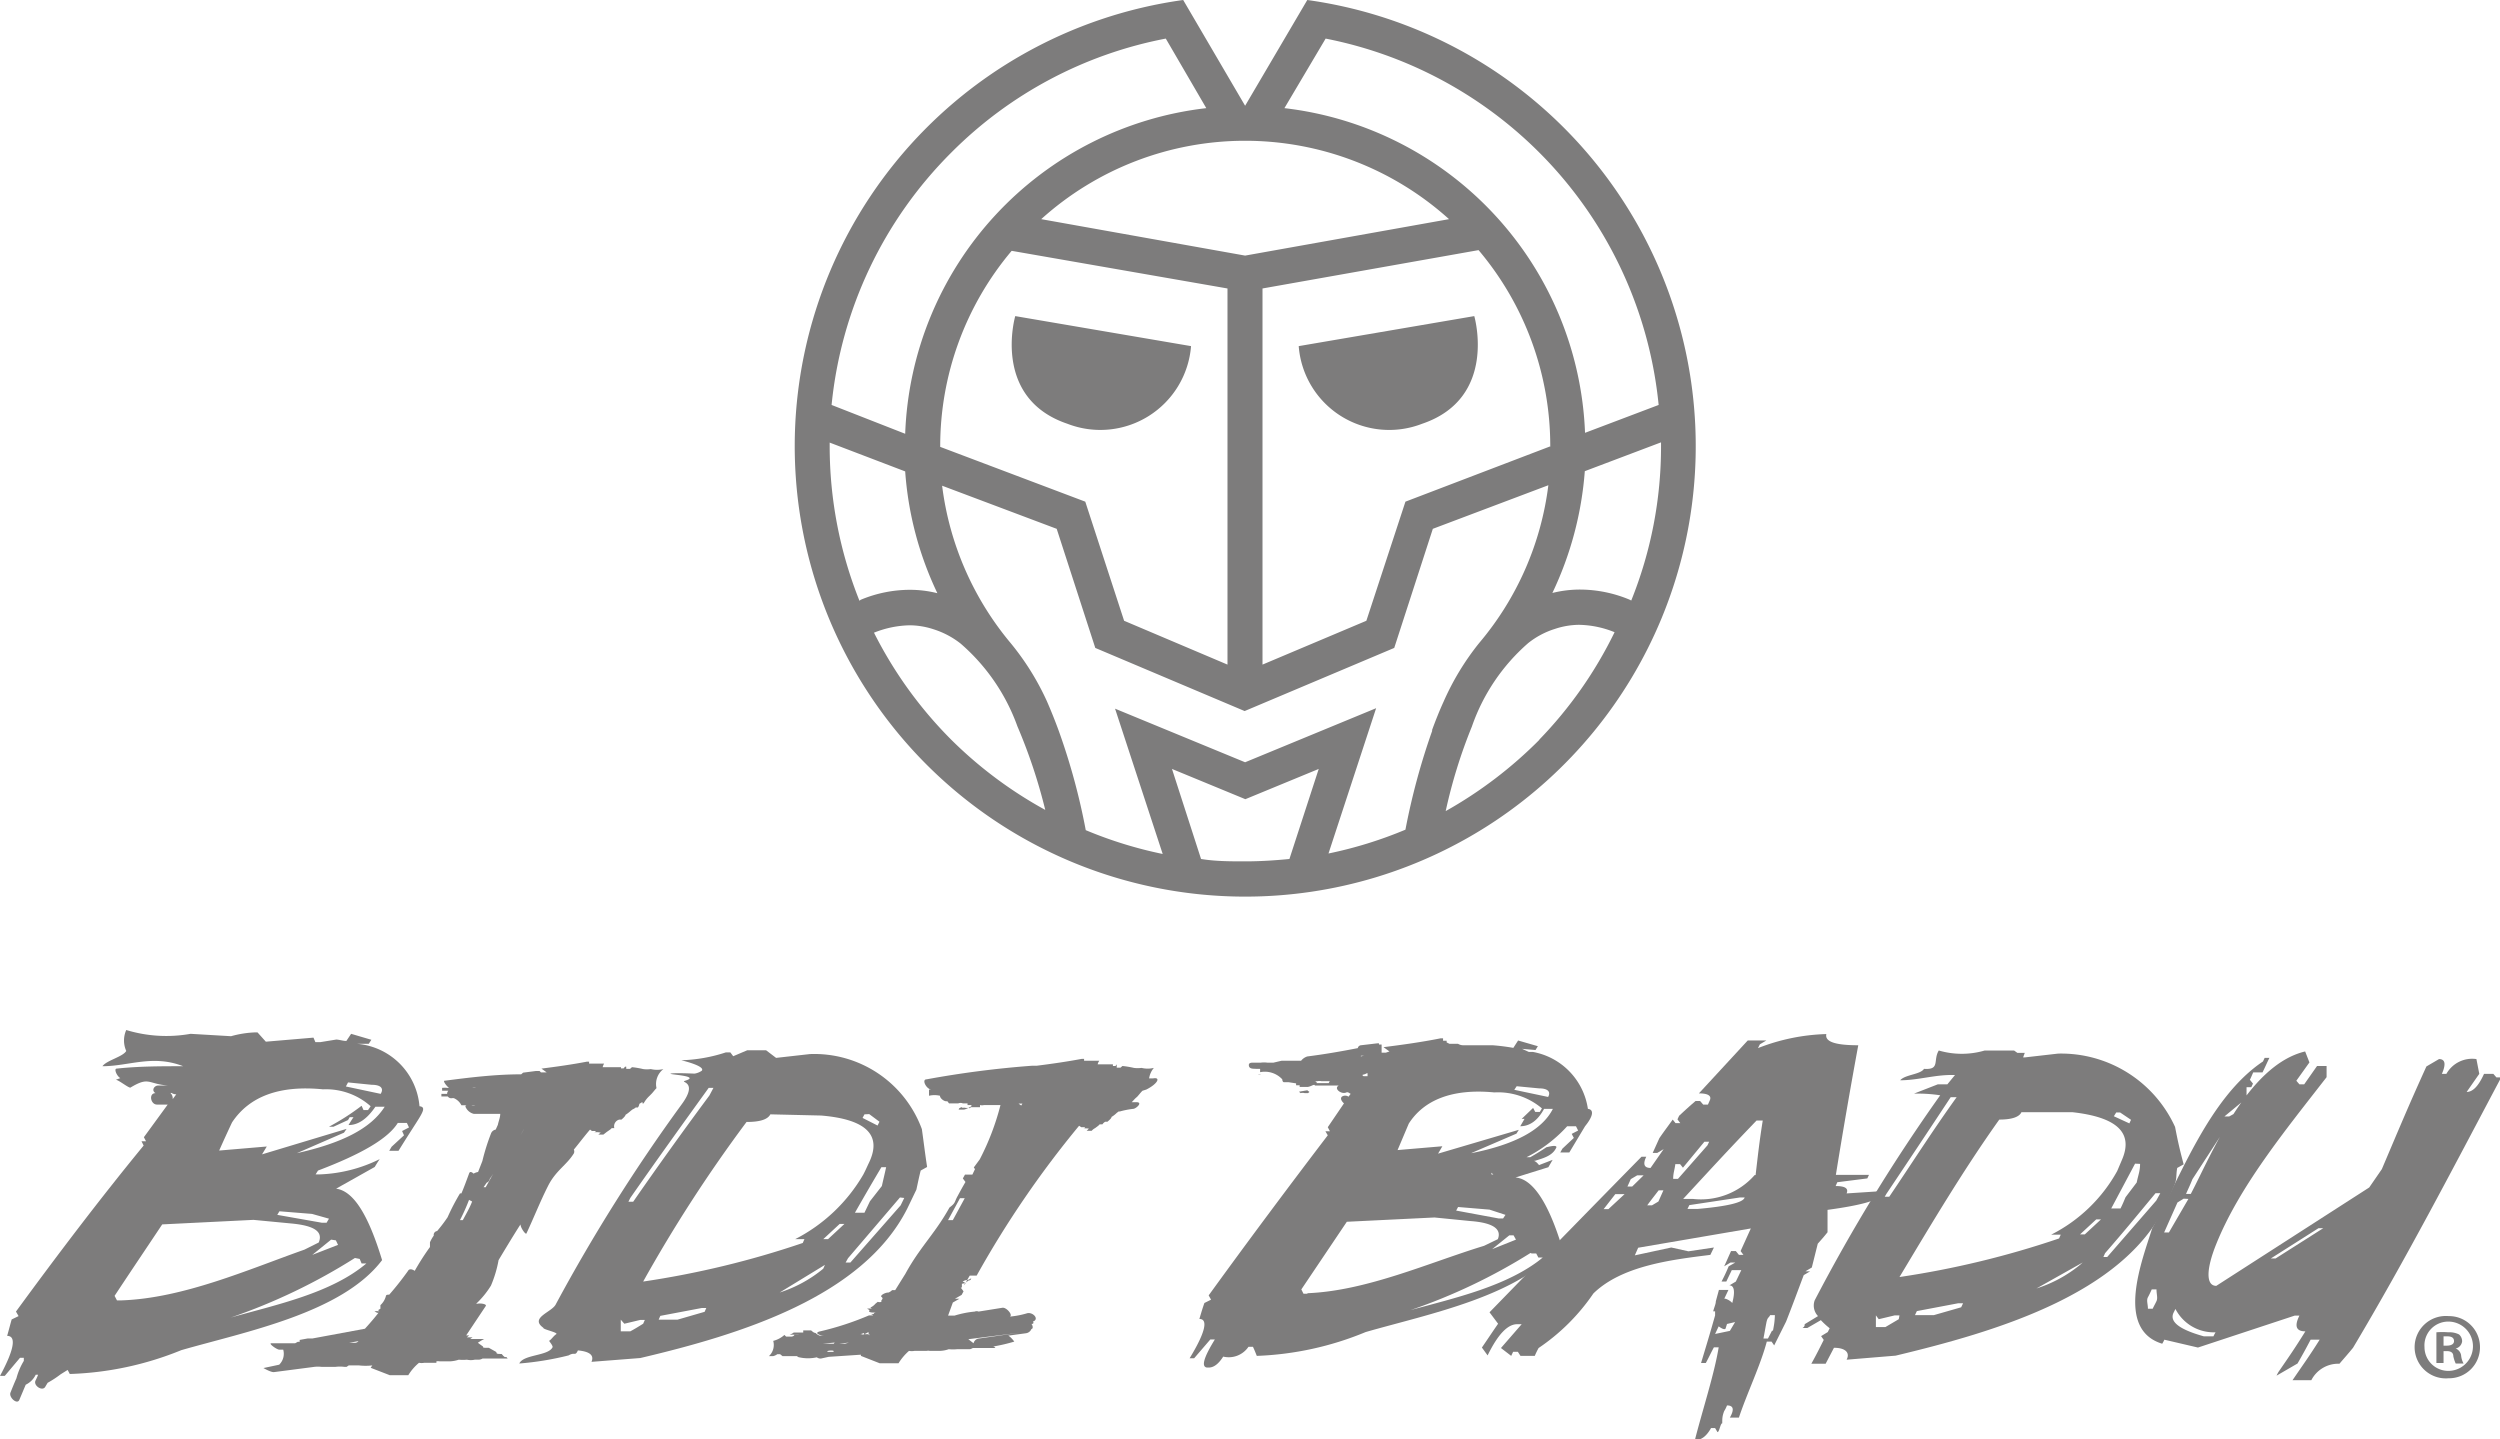
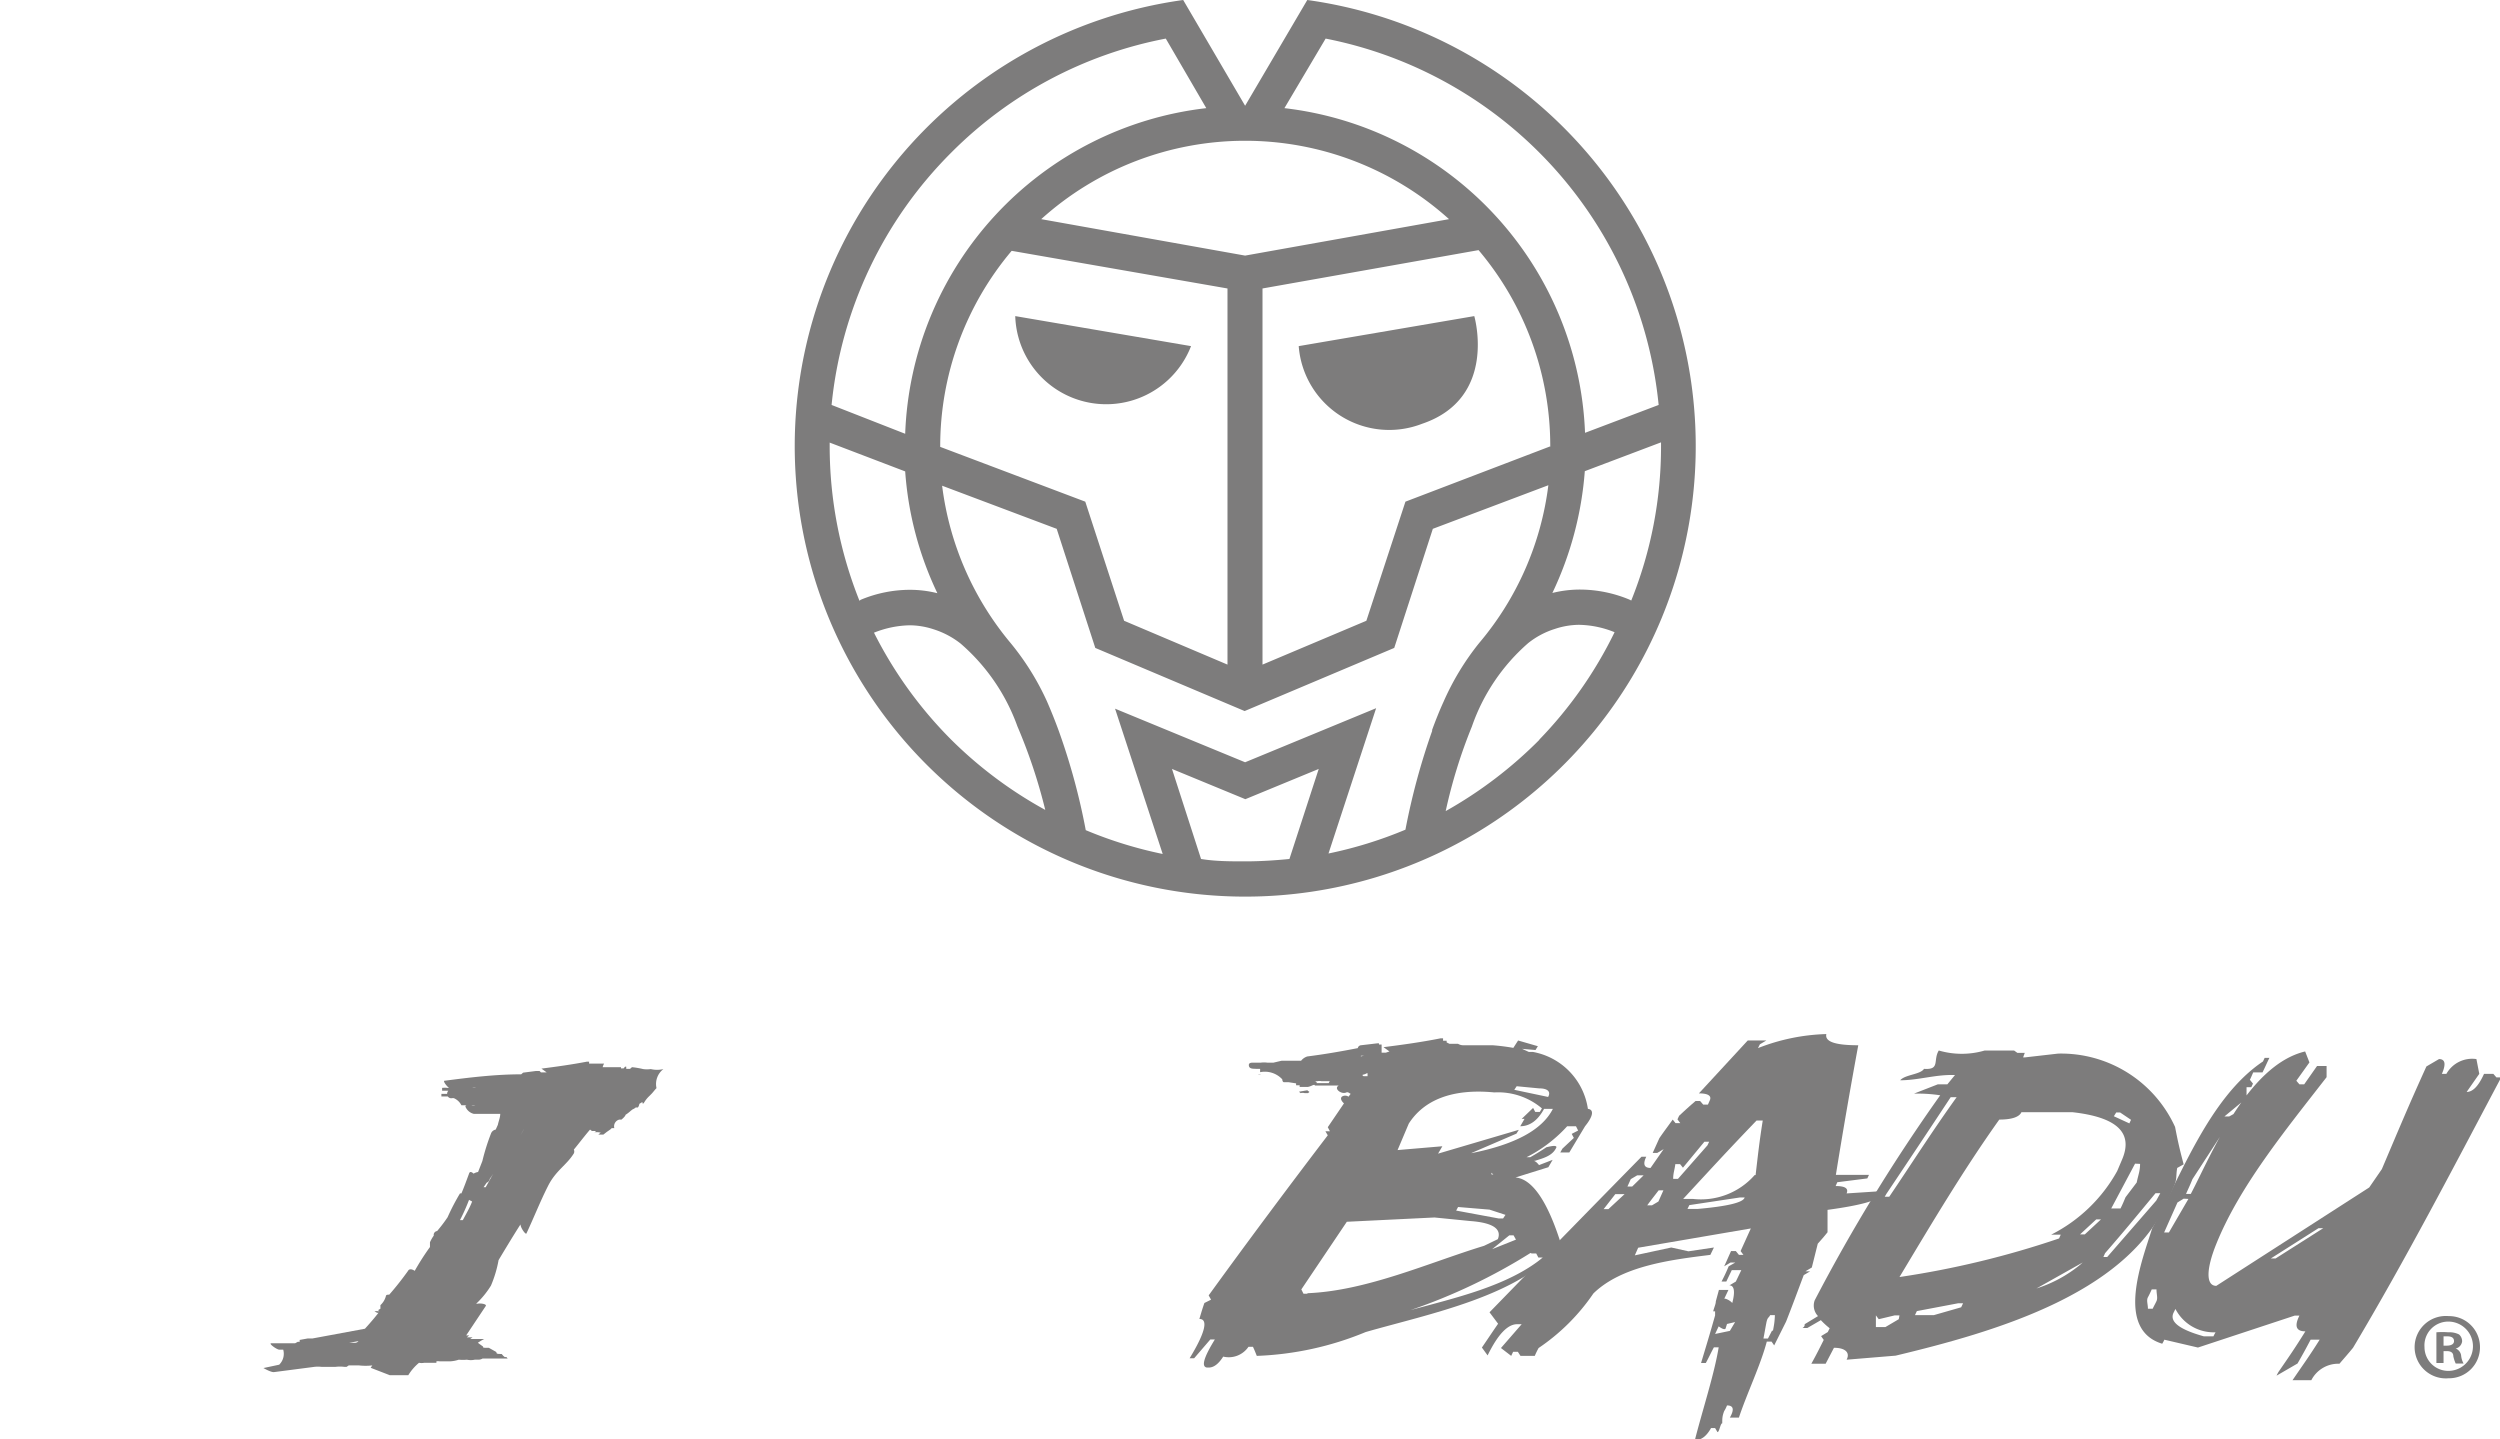
<svg xmlns="http://www.w3.org/2000/svg" id="Layer_1" data-name="Layer 1" viewBox="0 0 104.95 60.43">
  <defs>
    <style>.cls-1{fill:#7d7c7c;}</style>
  </defs>
  <g id="BIDI_BADU" data-name="BIDI BADU">
    <path id="_" data-name="®" class="cls-1" d="M104.11,56.55a1.3,1.3,0,0,1-1.32,1.31,1.31,1.31,0,1,1,0-2.61A1.3,1.3,0,0,1,104.11,56.55Zm-2.33,0a1,1,0,0,0,1,1,1,1,0,0,0,0-2.07A1,1,0,0,0,101.78,56.55Zm.8.67h-.3V55.93a3,3,0,0,1,.5,0,.89.89,0,0,1,.45.09.38.38,0,0,1,.13.29.35.35,0,0,1-.27.3v0a.37.37,0,0,1,.23.31.87.87,0,0,0,.1.32h-.33a1.37,1.37,0,0,1-.1-.31c0-.14-.1-.21-.27-.21h-.14Zm0-.73h.14c.17,0,.3-.06.3-.19s-.09-.2-.28-.2l-.16,0Z" />
    <path id="U" class="cls-1" d="M96.77,44.14l.18.46-.55.77.13.15h.2l.54-.77h.4c0,.19,0,.28,0,.47-1.73,2.23-3.65,4.57-4.63,7-.44,1.09-.43,1.76,0,1.76l6.42-4.13.53-.77c.74-1.74,1.09-2.59,1.87-4.31l.53-.31c.26,0,.3.21.12.62h.19a1.24,1.24,0,0,1,1.26-.62l.12.62-.53.76c.26,0,.5-.25.73-.76h.39l.13.15h.2C103,49,101,52.86,98.78,56.58c-.22.27-.34.4-.57.67a1.27,1.27,0,0,0-1.18.69h-.79c.47-.69.7-1,1.14-1.7H97c-.21.4-.32.6-.55,1l-.88.51a1.4,1.4,0,0,1,.09-.17c.47-.68.69-1,1.12-1.69-.39,0-.47-.22-.25-.66h-.2l-4.06,1.34-1.41-.33a1.4,1.4,0,0,1-.09.17c-2-.61-.83-3.53-.42-4.85,1.17-2.1,2.38-5.48,4.65-7l.07-.15h.2c-.12.24-.17.37-.29.61h-.39c-.06.13-.08.19-.14.31l.13.16-.07.15h-.2c0,.18,0,.28,0,.46l-.93.77h.2l.27-.15c-.73,1.11-1.08,1.66-1.81,2.78-.1.25-.16.37-.27.62h.2C92.82,48.51,94.34,44.72,96.77,44.14Zm-5.1,6.18-.26.16-.56,1.26h.2l.82-1.41Zm-1.34,3.81c-.06.13-.09.2-.16.33s0,.29,0,.48h.2c.06-.13.1-.19.16-.32s0-.29,0-.49Zm1,.81-.08.16c-.19.38.23.71,1.27,1h.4a1.4,1.4,0,0,1,.09-.17A1.81,1.81,0,0,1,91.32,54.94Zm6-3.38-2,1.27h.2l2-1.27Z" />
    <path id="D" class="cls-1" d="M91.31,47.31a5.26,5.26,0,0,0-4.91-3.08L85,44.39l-.07,0L85,44.2l-.31,0-.14-.1h-.78l-.06,0-.39,0a3.43,3.43,0,0,1-1.93,0c-.25.41.07.82-.62.77-.15.24-.8.24-1,.48.78,0,1.49-.25,2.3-.22l-.32.39-.4,0-1,.39.25,0a6.31,6.31,0,0,1,.85.07,73,73,0,0,0-5.27,8.61.64.64,0,0,0,.14.66h0l-.56.34c0,.06,0,.1-.09.16h.2l.57-.33v0a3.17,3.17,0,0,0,.37.34l-.08.16-.28.17.11.16c-.2.4-.3.6-.52,1h.6l.35-.67c.5,0,.68.22.53.5l2.06-.17c4.17-1,9.54-2.56,11.34-6.32.14-.31.2-.47.34-.78s.08-.47.14-.78l.27-.15C91.5,48.24,91.43,47.93,91.31,47.31Zm-1.47,1.55c0,.31-.08.47-.14.78l-.47.62c-.08.19-.12.29-.21.47h-.39l1-1.88Zm-1-2.16H89l.46.31-.07.15-.65-.3ZM83.93,47c.53,0,.84-.11.93-.31H87c1.88.21,2.57.87,2.08,2l-.2.47a6.53,6.53,0,0,1-2.77,2.67h.4l-.07.16a38.06,38.06,0,0,1-6.7,1.62C81.08,51.38,82.4,49.15,83.93,47Zm-4.74,3.12q1.34-2,2.7-4.06l.25,0c-1,1.39-1.89,2.79-2.83,4.18h-.19Zm.52,5.26-.56.33h-.4l0-.49.12.16.67-.16h.2Zm2.62-.5-1.15.33h-.79l.08-.17,1.74-.33h.2Zm5-1.79a5.54,5.54,0,0,1-1.84,1L87.43,53Zm.19-1.27h-.2l.68-.63h.2Zm3-1.42-2.06,2.37H88.3l.07-.16c.87-1,1.29-1.52,2.12-2.52h.2Z" />
    <path id="A" class="cls-1" d="M77.52,50.1c.09-.21-.06-.31-.46-.31l.07-.16,1.26-.16.07-.15H77.07q.44-2.73.94-5.44c-1,0-1.41-.16-1.34-.47A8.45,8.45,0,0,0,73.8,44l.08-.16.27-.16h-.78L71.32,45.9c.4,0,.55.11.45.31l-.07.16h-.2l-.13-.15h-.19c-.28.24-.42.37-.69.62l-.07.15.12.16h-.2L70.22,47c-.22.31-.34.46-.56.78l-.28.62h.19l.27-.16-.55.79c-.27,0-.33-.16-.18-.47h-.2q-3.19,3.25-6.38,6.53l.36.48c-.27.39-.4.59-.68,1l.24.33c.43-.88.84-1.31,1.24-1.31h.19l-.87,1,.43.33.08-.17h.2l.11.17h.6a3.36,3.36,0,0,1,.16-.33,8.59,8.59,0,0,0,2.3-2.29c1.18-1.15,3.21-1.41,4.91-1.62l.15-.31-1.07.16-.72-.16-1.53.33.14-.32,4.73-.81-.43.95.12.16H73l-.13-.16h-.2c-.12.26-.17.39-.29.64l.27-.16h.2l-.28.16c-.11.26-.17.39-.3.64h.2l.23-.48h.4l-.23.48-.27.16c.2,0,.25.25.12.74-.1-.12-.34-.23-.36-.16l-.07.18,0,0,.27-.57h-.4l-.13.48s0,0,0,0v0c0,.12-.07.25-.11.42H72v.17h0c-.22.78-.34,1.17-.59,2h.2c.14-.26.2-.4.34-.66h.2c-.18,1.12-.71,2.74-1,3.9.27,0,.49-.17.68-.51H72l.1.17c.08,0,.12-.37.2-.37,0-.2,0-.3.08-.51A1.4,1.4,0,0,0,72.5,59q.41,0,.12.51H73c.33-1,.91-2.2,1.17-3.19h.2l.11.16.5-1c.31-.79.45-1.18.74-1.95l.27-.16h-.2l.27-.16.25-1c.17-.19.25-.28.41-.48,0-.38,0-.56,0-.94,1.4-.19,2.16-.4,2.26-.64l.07-.15Zm-10,.66h-.2l.49-.63h.39Zm1-.95h-.2l.14-.31.27-.16H69Zm1.1.63-.27.16h-.2c.19-.26.29-.38.48-.63h.2Zm3,5.43L72,56l.15-.32c.12.09.26.16.29.09l.06-.19.34-.08Zm-2.38-6.38c0-.25.06-.37.09-.62h.2l.12.15.9-1.09h.2l-.07.15-1.24,1.41Zm1,1.26h-.4l.08-.16,2.12-.32h.2C73.19,50.48,72.52,50.64,71.28,50.75Zm2.42-1.42a3,3,0,0,1-2.6,1h-.4c1.23-1.33,1.84-2,3.08-3.29H74C73.86,47.92,73.81,48.39,73.7,49.33Zm.73,6.53-.17.33h-.19c.05-.26.07-.39.12-.65s.1-.2.16-.33h.2C74.5,55.47,74.48,55.6,74.43,55.86Z" />
    <path id="B" class="cls-1" d="M66.66,46.55a2.85,2.85,0,0,0-2.31-2.39h0l-.17,0L63.83,44,63.56,44l.9.08.1-.16-.83-.24-.2.31a8.62,8.62,0,0,0-.87-.11h0c-.12,0-.18,0-.21,0h0c-.33,0-.67,0-1,0a.43.43,0,0,1-.24-.06h-.36l-.12-.06v0l0-.07-.07,0-.08,0,0,0v-.1l-.11,0c-.8.16-1.6.27-2.39.37l.25.18-.15.05s0,0,0,0v0H58v0L58,43.85l-.11,0v-.05l0,0h0v0h-.08v0l-.68.08v0A.15.15,0,0,0,57,44v0h0c-.71.14-1.41.26-2.12.35a.54.54,0,0,0-.26.18h0l-.16,0v0h-.08l0,0,0,0h-.09v0l.05,0v0l-.28,0-.11,0-.06,0h0l-.09,0-.34.08h-.17l0,0-.09,0a1,1,0,0,0-.27,0h-.32c-.08,0-.21,0-.18.14s.22.11.29.12h.18l0,.14a1,1,0,0,1,.93.3s0,.1.06.12h0l0,0h.2l.32.05,0,.08h0c-.08,0,0,0,0,0s.06,0,.15,0h0a.43.43,0,0,0,0,.07l.09,0c.11,0,.17,0,.18,0h.06s.06,0,.19-.06.11,0,.12,0h0l0,0h1c-.23.13.12.39.32.29a.11.11,0,0,1,.08,0l.1.06-.09.12a.24.24,0,0,0-.28,0l0,0c-.08.08,0,.2.09.28l-.68,1,.09.17-.19,0,.1.17c-1.7,2.23-3.37,4.47-5,6.72l.1.18-.28.14c-.09.26-.13.4-.21.67.38,0,.25.57-.41,1.65l.19,0,.68-.79h.19c-.47.76-.58,1.15-.33,1.18h.07c.22,0,.42-.16.61-.46a1,1,0,0,0,1.06-.41h.19c.07.15.1.23.16.38a13.16,13.16,0,0,0,4.57-1c2.63-.76,6.58-1.52,8.21-3.67-.57-1.83-1.22-2.76-1.92-2.82L65,49l.18-.31-.57.22-.08-.09a.42.42,0,0,0-.14-.09l.05,0c.35-.11.75-.21.9-.57,0-.12-.39,0-.42,0-.22.15-.45.29-.68.42l-.18,0c-.14.05-.31.15-.49.22l-.29.08a.25.25,0,0,1-.12,0L63,49a5.9,5.9,0,0,0,2.79-1.72l.37,0,.09.18-.27.14.09.17-.48.45-.09.16.38,0,.66-1.1C66.89,46.85,66.92,46.58,66.66,46.55ZM52.82,45.09h.12C52.87,45.11,52.82,45.1,52.82,45.09Zm.57-.2,0,0,0,0s0,0,.05,0Zm1.52,1-.14,0a.3.3,0,0,0-.17,0s0,0-.07-.06l.35-.06.09.07Zm.87-.42H55.5v0h-.22s0-.07-.09-.08h0l.11,0a.38.38,0,0,1,.18,0l.17,0h.08l.09,0,0,0Zm7.89.13.94.09c.38,0,.5.15.38.36l-1.42-.3Zm-6.26-.54,0,.12-.11,0c-.06,0-.1,0-.1-.06a.57.57,0,0,0,.19-.07Zm-.28-.74H57v0l.28,0S57.23,44.32,57.13,44.35ZM57,44h.12L57,44Zm0,.36,0,0-.11,0h0Zm-2.09,9.95-.19,0-.09-.18,1.91-2.84,3.68-.18,1.51.15c.94.07,1.32.33,1.15.76l-.58.28C60,53,57.36,54.2,54.86,54.29Zm9.39-1.69.19,0,.09.17.19,0C63.29,54,61.06,54.49,59.21,55A24.13,24.13,0,0,0,64.25,52.6Zm-.94-.76.18,0,.1.18-1,.4ZM63.2,51l-.1.15h-.19l-1.78-.33.08-.15,1.32.11Zm-.59-1.7,0-.07.08.08Zm.17-.18.13-.05-.06,0Zm-1-.72,1.88-.81.1-.16-3.39,1,.18-.31-1.88.16.47-1.11c.64-1,1.84-1.48,3.59-1.31a2.85,2.85,0,0,1,2,.67l-.09.15-.19,0-.09-.17-.48.46H64l-.18.31c.37,0,.72-.21,1-.73l.37,0C64.74,47.44,63.58,48.05,61.77,48.41Z" />
-     <path id="I" class="cls-1" d="M48.41,45.27l-.17,0a.88.88,0,0,1,.2-.44,1.11,1.11,0,0,1-.52,0,1.13,1.13,0,0,1-.32,0,4,4,0,0,0-.48-.08l0,0s0,0-.08.07l0,0,0,0h-.16v-.14h0v0l-.05.07-.11,0,0-.07s-.06,0-.16,0h-.09l-.07,0h-.32a.4.4,0,0,1,.07-.15l-.58,0h0l-.06,0h0l0,0v-.08l-.09,0c-.64.12-1.27.21-1.9.29h-.2a41.42,41.42,0,0,0-4.42.57c-.23,0,0,.44.22.43H39L39,46a1,1,0,0,1,.46,0c0,.11.17.23.25.23h.06l.07.09H40l.05,0,.08,0,.1,0,0,0a.25.25,0,0,1,.19,0h.05l.09,0h.06a.16.16,0,0,0,0,.07l0,0,.06,0h0v0h.1v.05l-.13.07-.11,0a.28.28,0,0,0-.14,0s0-.06-.1,0,0,0-.06.07l.08,0c.09,0,.13,0,.14,0h0s.05,0,.15-.05.09,0,.09,0h0l.06-.05h.18v0l.11,0h0l0,0h0l.09,0,0,0s0,0,0-.09h0a.34.34,0,0,0,.17,0H42a10.58,10.58,0,0,1-.87,2.28l-.25.34.05.07-.11.23h-.31l-.09.16.11.15c-.14.24-.21.37-.34.61s-.07.27-.33.46c-.61,1.1-1.24,1.66-1.85,2.78l-.43.69-.13,0a.42.42,0,0,1-.15.1c-.16,0-.36.13-.3.18s.07.07,0,.15l0,.06h0l0,0,0,0h0a.2.2,0,0,1-.15,0l-.1.08a.59.59,0,0,1-.21.16v0l.06.05v0a.54.54,0,0,0-.2,0l.11.06,0,0h0l0,0c-.09.08.07.1.11.1h.22v0c-.09,0-.15,0-.16.06l0,0,0,0h-.07l0,0h-.09l0,0c.09,0,.13.05.13.06v0l-.05,0,0,0h-.12a12.28,12.28,0,0,1-2.05.67c-.29.06,0,.19.18.18h0l-.11,0v0h-.09a.44.44,0,0,1-.17-.11.24.24,0,0,1-.13-.06l-.06-.05h-.07l-.05,0h0l-.21,0h0l0,.09h-.18c-.05,0-.08,0-.09,0s-.13,0-.13,0h0a.51.51,0,0,1-.18.09h0l.19,0h0l.05,0h.17v0h0a.82.82,0,0,1-.2,0c0,.05-.09.08-.12.08H33s0,0-.07-.07h0a1.11,1.11,0,0,1-.47.25.64.64,0,0,1-.18.64v0h.18a.48.48,0,0,0,.17-.08h.12l.1.08h0l.21,0h.29l0,0h.11a.14.14,0,0,0,.09.05,1.69,1.69,0,0,0,.74,0,.25.25,0,0,0,.18.05l.32-.07,1.35-.09,0,.05.79.31h.79a2.28,2.28,0,0,1,.44-.52.63.63,0,0,0,.23,0l0,0,.1,0,.18,0,.23,0h0l0,0v0a.27.27,0,0,1,.13,0l.14,0,0,0,.14,0,.08,0,.06,0a1.25,1.25,0,0,0,.38-.07,1.83,1.83,0,0,0,.35,0c.21,0,.32,0,.32,0s.06,0,.15,0,.09,0,.19-.05h.26l0,0,.15,0h.24l.16,0q.18,0,.18,0l-.09,0v0h.05l-.06-.06v0h0s0,0-.06,0v0l0,0h0a7.06,7.06,0,0,0,.91-.21s-.12-.17-.25-.25l.74-.1a.29.29,0,0,0,.23-.18c.07,0,.07-.13,0-.21.1,0,.1-.06.06-.1h0c.29-.1,0-.41-.24-.35a3.6,3.6,0,0,1-.87.15h.09c.25,0-.07-.41-.26-.38l-1,.16a.2.2,0,0,0-.16,0,4.13,4.13,0,0,0-.85.17l-.06,0-.21,0,.2-.55.28-.16h-.19l.28-.16.08-.15-.12-.16,0,0,.05,0h0l0-.08h0l0-.08.06,0h0l0,0h0l.07-.07v0h-.1v0a.22.22,0,0,1,.19-.08l0,0v0a.46.46,0,0,0,.17-.08v0h0v0l.08,0h-.08c0,.07-.07.1-.1.09l-.18.13,0,.07c.06-.12.13-.25.22-.4H41l0,0H41l0,0a41.68,41.68,0,0,1,4.3-6.29l0,0,0,0h0l.09.06h0l.09,0h.06v.06h0v0l-.07,0a.65.65,0,0,1,.24,0h0l-.09.09s0,0,.14,0,0,0,.07,0h0a.45.45,0,0,1,.14-.11s0,0,.12-.09,0-.05.1-.07h.09a.32.32,0,0,1,.12-.11l0,0h.09c.12-.1.18-.17.17-.2a1.12,1.12,0,0,0,.22-.17v0l.08-.06.05,0a3.47,3.47,0,0,1,.56-.11c.11,0,.41-.26.16-.28l-.22,0,.14-.15v0l.1-.09c.07-.08.13-.16.21-.24l.16-.05C48.6,45.5,48.74,45.21,48.41,45.27Zm-9.09.61c-.15,0-.22,0-.23,0h.23Zm.12,0h0Zm-2.8,9.22v0l0,0ZM35,56.75l-.15,0c-.08,0-.12,0-.12,0h0v0c0-.05.1-.06.25-.05h0Zm0-.34-.2,0v0s-.06,0-.17,0h-.09v0l0,0h0l.5-.05h0Zm.47,0,0,0-.24,0h0l.41-.05Zm.44-.33-.11,0,.08,0Zm.16,0H36l.06,0h0Zm.21-.07a.11.11,0,0,1-.11,0l-.05,0,.15-.05h0Zm.17,0-.16,0v0l.17-.09,0,0h0l0,.06.06.08Zm.19-.35h0l0,0v0s0,0,.1,0h0Zm5,.83h0l.15,0Zm1.14-.54-1.68.24a.26.26,0,0,0-.23.2h0l-.22-.17h0ZM40,51.22h-.2l.5-.92h.2Zm2.4-4.83h0Zm.06,1.13.06-.13h0Zm.41-1.11-.11-.08.16,0h0Z" />
-     <path id="D-2" data-name="D" class="cls-1" d="M31.37,44.09h.79l.42.32L34,44.25a4.81,4.81,0,0,1,4.7,3.15c.09.64.13,1,.22,1.59l-.27.15c-.08.32-.11.48-.18.8l-.38.79c-1.87,3.71-7,5.29-11.21,6.28l-2.05.16q.18-.41-.57-.48c-.12.26-.12.05-.39.21a12.59,12.59,0,0,1-2.07.34c.18-.39,1.23-.31,1.4-.69,0-.07-.1-.19-.15-.26.1-.06.19-.21.3-.28s-.57-.2-.54-.27c-.6-.43.39-.66.53-1a72.84,72.84,0,0,1,5.27-8.37c.74-1-.1-.92.15-1,.7-.21-.77-.26-.6-.3s.92,0,1,0a.74.74,0,0,0,.3-.12c.17-.2-.86-.44-.86-.44a6.64,6.64,0,0,0,1.87-.33h.19l.12.16Zm-1.62,1.58c-1.11,1.54-2.21,3.07-3.29,4.62l-.08.16h.2q1.56-2.25,3.2-4.46l.17-.32ZM26.06,55.4c0,.2,0,.29,0,.49h.4c.22-.12.33-.19.54-.32l.07-.16h-.19l-.67.16Zm6.28-8.62c-.11.21-.42.32-1,.32A60.34,60.34,0,0,0,27,53.8a38.06,38.06,0,0,0,6.7-1.62l.07-.16h-.39a7,7,0,0,0,2.86-2.71c.1-.19.14-.29.23-.48.57-1.16-.08-1.84-2-2Zm-4.62,8.46-.07.16h.79l1.14-.33.07-.16h-.19Zm8.57-8.46-.08.15.63.32.08-.16-.43-.32Zm-3.56,7.48a5.53,5.53,0,0,0,1.83-1l.07-.16Zm2.52-2.88-.69.64h.2l.69-.64ZM37,49c-.45.76-.67,1.14-1.11,1.91h.4l.23-.48.5-.64c.07-.31.11-.47.18-.79Zm.78,1.27-2.18,2.55L35.5,53h.2l2.11-2.4.15-.31Z" />
    <path id="I-2" data-name="I" class="cls-1" d="M27.85,44.88a1.15,1.15,0,0,1-.53,0,1.15,1.15,0,0,1-.32,0,3.55,3.55,0,0,0-.47-.08l0,0s0,0-.08.07l0,0,0,0h-.16l0-.09,0,0v0h-.05v0l-.06.07-.11,0V44.8s-.06,0-.17,0h-.09l-.07,0H25.3a.58.58,0,0,1,.06-.15l-.58,0h0l-.05,0h0l0,0v-.08l-.1,0c-.63.12-1.27.21-1.9.29l.22.16h-.15v0h-.09v0l-.06-.06-.08,0v0l0,0h0v0h-.07v0l-.54.07h0l-.08.07h0c-1.07,0-2.15.13-3.22.27-.07,0,.06.2.19.3h0l0,0h-.06a1,1,0,0,0-.23,0h0v.12l.06,0,.09,0h.05l.06,0h0a.19.19,0,0,0-.05.13c-.08,0-.13,0-.13,0h.06l0,0h-.09l-.08,0,0,.11h.27a.17.17,0,0,0,.18.07h.07a.63.63,0,0,1,.32.3h.19l0,0,.09,0,.09,0,.05,0a.26.26,0,0,1,.16,0h.07l.06,0h.13v0h0l-.59,0c-.06,0-.08,0-.08.06h0a.51.51,0,0,0,.35.3H21c0,.15-.07.31-.1.46l-.09.2a.26.26,0,0,0-.2.17,9,9,0,0,0-.36,1.15l-.18.46a.54.54,0,0,0-.19.07c-.07-.07-.16-.11-.19,0-.1.27-.2.55-.32.83,0,0,0,0-.06,0a9.32,9.32,0,0,0-.52,1,6.31,6.31,0,0,1-.44.58.16.16,0,0,0-.14.19,1.56,1.56,0,0,0-.16.28s0,.12,0,.2a10.65,10.65,0,0,0-.64,1c-.1-.07-.23-.1-.28,0-.25.35-.51.68-.79,1-.07,0-.13,0-.14.06a.78.78,0,0,1-.23.38s0,.09,0,.15l-.1.06v0l.06.05v0a.65.65,0,0,0-.21,0l.11.06.06,0h0c-.18.23-.37.45-.57.67l-2.21.41h0l-.2,0h0l-.33.06s0,0,0,.08l-.08,0h0l-.11.06c-.35,0-.69,0-1,0-.14,0,.23.27.34.27H12l-.11,0a.64.64,0,0,1-.17.63l-.66.14s.32.19.45.17l1.69-.22h0a1.38,1.38,0,0,1,.29,0c.08,0,.13,0,.13,0h.31l0,0H14l.09,0a1.51,1.51,0,0,1,.36,0h.1l.09-.06h.07l.06,0h.1s.07,0,.2,0a2.49,2.49,0,0,0,.56,0l-.07.1.8.31h.78a2.13,2.13,0,0,1,.45-.52.57.57,0,0,0,.22,0l0,0,.11,0,.17,0,.23,0h0v-.06a.3.3,0,0,1,.13,0l.14,0,0,0,.14,0,.08,0,.07,0a1.41,1.41,0,0,0,.38-.07,1.79,1.79,0,0,0,.34,0,.76.76,0,0,0,.33,0s.05,0,.15,0a.34.34,0,0,0,.18-.05h.26l0,0,.15,0H21l.17,0c.11,0,.17,0,.17,0l-.08,0v0h.05l-.05-.06v0h0s0,0-.07,0v0l-.06-.05-.07-.08c-.16,0-.23,0-.22-.08l-.32-.18-.11,0c-.1,0-.14,0-.13-.05l-.22-.16a2.31,2.31,0,0,1,.27-.16l-.59,0,.1-.07v0h-.12s.05,0,0,0H19.6c.07-.05.11-.09.08-.08h0l-.11,0,.82-1.23c.06-.08-.19-.13-.35-.1l-.05,0a3.69,3.69,0,0,0,.62-.76,4.89,4.89,0,0,0,.32-1.07c.3-.5.6-1,.92-1.5,0,.14.22.45.25.38.31-.66.58-1.35.91-2s.77-.86,1.08-1.36a.19.19,0,0,0,0-.16c.23-.28.44-.56.68-.84l0,0v0h0l.08.06h0l.09,0H25v.06h0v0l-.06,0a.59.59,0,0,1,.23,0h.05l-.1.09s0,0,.14,0,0,0,.07,0h0l.14-.11s0,0,.13-.09,0-.05.1-.07h.09A.29.29,0,0,1,26,47L26,47h.09c.12-.1.17-.17.17-.2a1.54,1.54,0,0,0,.22-.17v0l.08-.06a.41.41,0,0,0,.13-.08h0v0l.09,0s.05-.06.06-.15l.13-.08h0l0,.06.05,0a1.26,1.26,0,0,1,.23-.3l0,0,.09-.09c.08-.08.14-.17.22-.25h0l0,0v0h0A.79.79,0,0,1,27.85,44.88Zm-8.64.78Zm.15,0,.26,0v0Zm.34,0h0l0,0,.13,0a.32.32,0,0,1,.15,0h0v0Zm.4.71h0l0,0v0Zm.07-.08s-.06,0-.08,0l0,0h.06Zm.15-.74Zm.6.65h-.09l.07,0,0,0ZM14.4,56.75l-.15,0c-.08,0-.12,0-.13,0h0v0h0l.28,0Zm.52-.38h-.08l-.18,0,.39-.07A.19.19,0,0,1,14.92,56.37ZM16,55.11s0,0,0,0h0Zm3.5-.12,0-.06,0,0Zm.15-.22h0l.06,0Zm-.26-3.55h-.08a8.13,8.13,0,0,0,.38-.85l.13.07C19.71,50.72,19.6,50.9,19.43,51.22Zm1-1.38H20.3l.13-.19a.21.21,0,0,0,.13-.16s0,0,0,0a3.55,3.55,0,0,0,.32-.53h0ZM22,46h0ZM21.83,45h.09v0h-.11ZM22,47.39h0c-.06.12-.12.21-.17.3Z" />
-     <path id="B-2" data-name="B" class="cls-1" d="M17.61,46.44A2.87,2.87,0,0,0,15,43.82l.48,0,.11-.17-.85-.25-.2.3c-.14,0-.27-.05-.42-.06l-.68.11-.2,0-.08-.19-2,.17-.35-.39H10.7a4.3,4.3,0,0,0-1,.16L8,43.4a5.77,5.77,0,0,1-2.7-.16,1.08,1.08,0,0,0,0,.88v0c-.15.25-.82.39-1,.64,1.11,0,2.11-.5,3.39,0h0c-.93,0-1.86,0-2.79.1-.13,0,0,.31.15.4l-.19.07c.11,0,.5.32.61.33.8-.48.72-.16,1.57-.09h-.4c-.1,0-.22.09-.2.21a.17.17,0,0,0,.09.11c-.3,0-.21.48.06.48h.45l-1,1.37.09.17-.19,0,.09.18C4.2,50.32,2.41,52.68.67,55.06l.11.19-.29.14c-.08.28-.11.41-.19.69.4,0,.29.59-.3,1.68H.2L.84,57H1L1,57.13a2.76,2.76,0,0,0-.31.73c-.09.2-.17.4-.25.6s.28.52.37.31l.27-.64a.89.89,0,0,0,.42-.42H1.6v0a2.72,2.72,0,0,1-.11.25c-.1.21.31.48.42.24L2,58.05a4.38,4.38,0,0,0,.55-.36l.29-.18.09.17a13.48,13.48,0,0,0,4.68-1c2.71-.78,6.75-1.56,8.43-3.78-.58-1.91-1.2-2.9-1.93-3l1.62-.91c.08-.13.12-.2.21-.33a6.14,6.14,0,0,1-2.49.64h-.2l.1-.16c1.82-.69,2.94-1.34,3.35-2l.38,0,.09.19-.29.15.08.18-.52.48-.1.17.39,0c.29-.47.44-.7.74-1.17S17.88,46.47,17.61,46.44Zm-3-1,1,.1c.39,0,.51.16.37.38l-1.46-.31Zm-6.91-.32a.06.06,0,0,1,0,0l-.22,0Zm-.5.76a.36.36,0,0,0,.2.06l-.15.2a.31.31,0,0,0-.1-.26ZM5.1,54.59l-.19,0-.1-.19c.78-1.18,1.18-1.77,2-3l3.83-.19,1.57.15c1,.09,1.36.35,1.17.8l-.6.3C10.43,53.29,7.7,54.5,5.1,54.59Zm10-1.74.08.19.2,0c-1.48,1.25-3.78,1.73-5.69,2.27a24.78,24.78,0,0,0,5.21-2.5Zm-1-.78.09.19-1.08.42.79-.64Zm-.29-.91-.1.17h-.2L11.64,51l.09-.15,1.37.11Zm-1.37-2.74,2-.87.11-.16L11,48.46l.2-.33-2,.17c.21-.47.32-.71.54-1.18.73-1.1,2-1.57,3.82-1.39a2.82,2.82,0,0,1,2,.71l-.11.16-.19,0-.08-.18a9.86,9.86,0,0,1-1.37.88H14l.61-.28.07-.12h.16c-.09.13-.13.2-.21.33.39,0,.76-.23,1.13-.77l.39,0C15.56,47.39,14.32,48,12.42,48.42Z" />
  </g>
  <path id="EYE_RIGHT" data-name="EYE RIGHT" class="cls-1" d="M54.52,14.53l7.37-1.26s1,3.44-2.19,4.52A3.81,3.81,0,0,1,54.52,14.53Z" />
-   <path id="EYE_RIGHT-2" data-name="EYE RIGHT" class="cls-1" d="M50,14.53l-7.38-1.26s-1,3.44,2.19,4.52A3.82,3.82,0,0,0,50,14.53Z" />
+   <path id="EYE_RIGHT-2" data-name="EYE RIGHT" class="cls-1" d="M50,14.53l-7.38-1.26A3.82,3.82,0,0,0,50,14.53Z" />
  <path id="HEAD" class="cls-1" d="M65.65,5.36A18.9,18.9,0,0,0,54.88,0L52.27,4.44,49.67,0a18.91,18.91,0,0,0,2.6,37.64h0A18.91,18.91,0,0,0,65.65,5.36Zm-10-3.74A17.42,17.42,0,0,1,69.63,17l-3.09,1.17A14.28,14.28,0,0,0,53.92,4.54Zm9.45,17.11v0L59,21.06l-1.64,5L53,27.9V12.11l9.07-1.61A12.73,12.73,0,0,1,65.08,18.73ZM60.83,9.2l-8.56,1.53L43.71,9.2a12.78,12.78,0,0,1,17.12,0Zm-9.3,2.91V27.9l-4.34-1.84-1.63-5-6.09-2.3v0a12.72,12.72,0,0,1,3-8.23ZM39.94,6.4a17.3,17.3,0,0,1,9-4.78l1.7,2.92A14.28,14.28,0,0,0,38,18.21L34.91,17A17.4,17.4,0,0,1,39.94,6.4ZM36.08,25.22a17.48,17.48,0,0,1-1.25-6.49v-.15L38,19.79a14.16,14.16,0,0,0,1.35,5.11l.06,0-.07,0a4.75,4.75,0,0,0-1.15-.14,5.38,5.38,0,0,0-2.06.42Zm3.86,5.84a17.47,17.47,0,0,1-3.25-4.5l0,0a4.24,4.24,0,0,1,1.51-.31,3.28,3.28,0,0,1,1,.17,3.56,3.56,0,0,1,1.13.6,8.3,8.3,0,0,1,2.38,3.47A22.56,22.56,0,0,1,43.88,34,17.61,17.61,0,0,1,39.94,31.06Zm14.19,5c-.61.06-1.23.1-1.85.1h0c-.63,0-1.25,0-1.86-.1l-1.22-3.78,3.08,1.27h0l3.08-1.27Zm6-5.4A28.51,28.51,0,0,0,59,34.83a17.52,17.52,0,0,1-3.23,1l2-6.1L52.27,32l-5.46-2.25,2,6.1a17.52,17.52,0,0,1-3.23-1,27.22,27.22,0,0,0-1.13-4.16c-.16-.44-.33-.86-.5-1.25A11,11,0,0,0,42.43,27l0,0a12.76,12.76,0,0,1-2.88-6.61l4.81,1.81,1.62,5,6.27,2.65,6.28-2.65,1.62-5L65,20.37A12.68,12.68,0,0,1,62.09,27l0,0a11,11,0,0,0-1.49,2.46C60.44,29.81,60.27,30.23,60.11,30.67Zm4.5.39a17.84,17.84,0,0,1-3.94,3,21.55,21.55,0,0,1,1.1-3.55A8.21,8.21,0,0,1,64.15,27a3.46,3.46,0,0,1,1.13-.6,3.28,3.28,0,0,1,1-.17,4.13,4.13,0,0,1,1.5.31l0,0A17.47,17.47,0,0,1,64.61,31.06Zm3.77-5.88a5.42,5.42,0,0,0-2.06-.42,4.77,4.77,0,0,0-1.16.14l-.06,0,.05,0a14.38,14.38,0,0,0,1.36-5.11l3.2-1.21v.15a17.28,17.28,0,0,1-1.25,6.49Z" />
</svg>